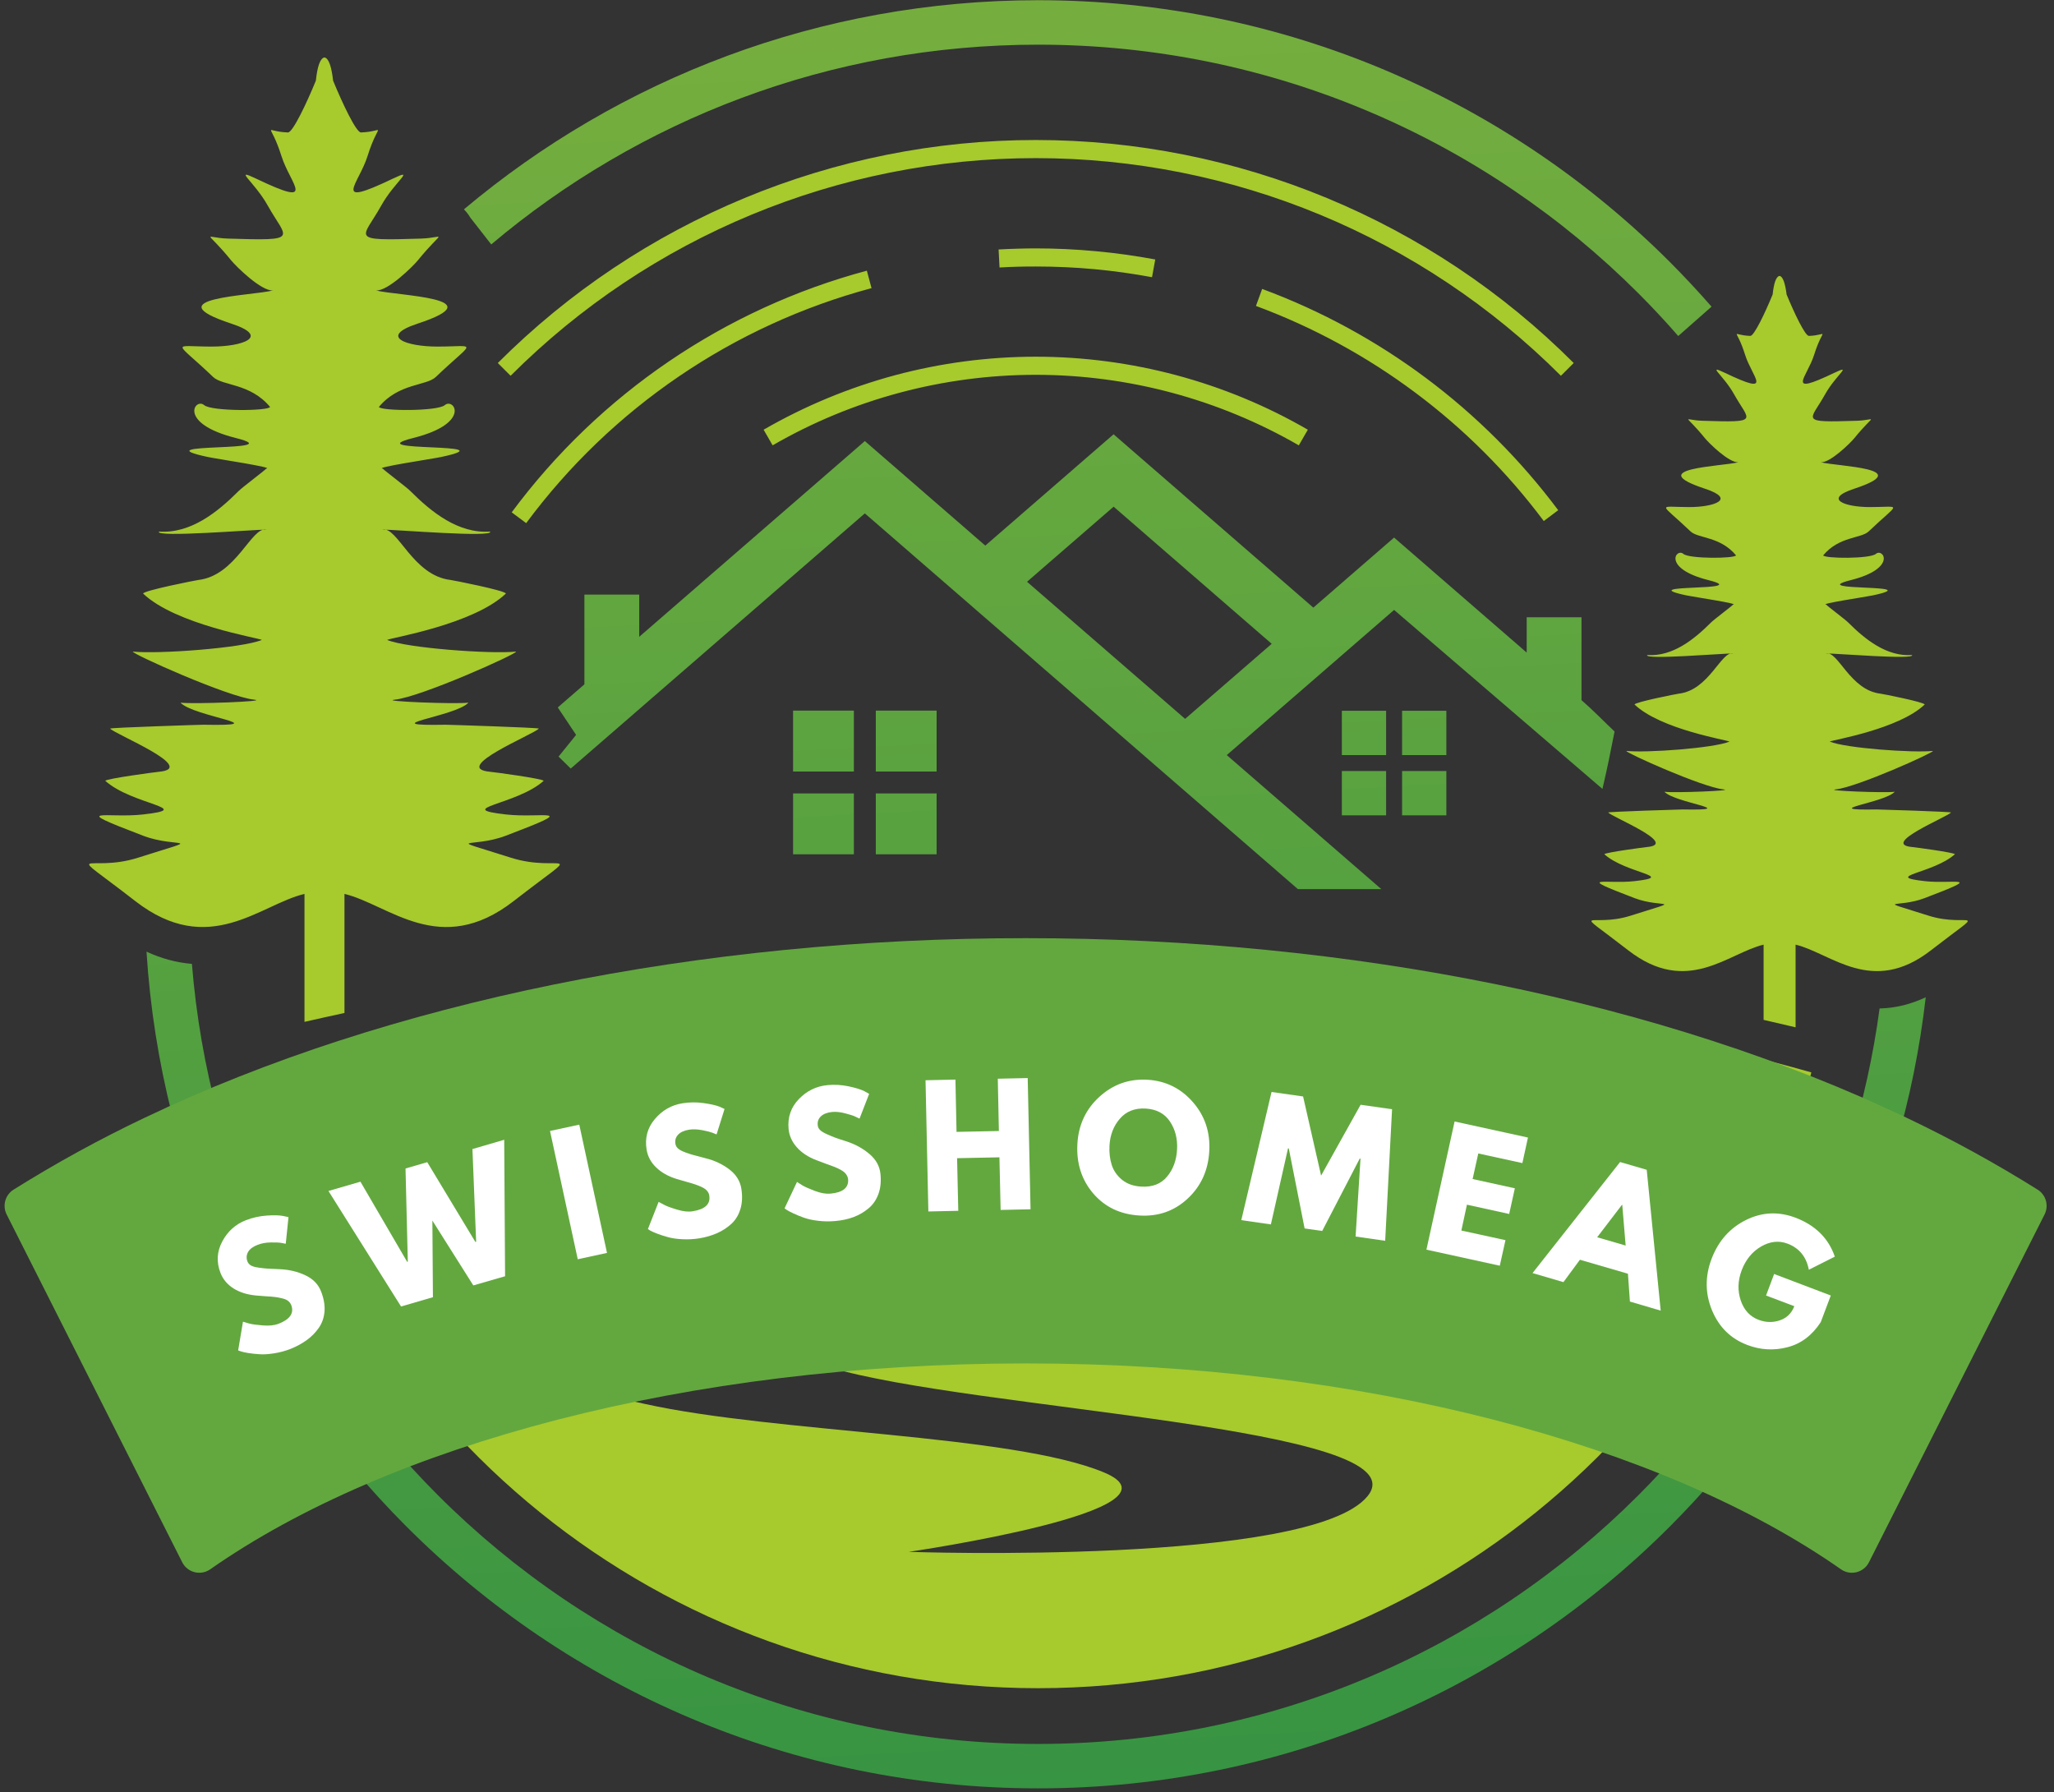
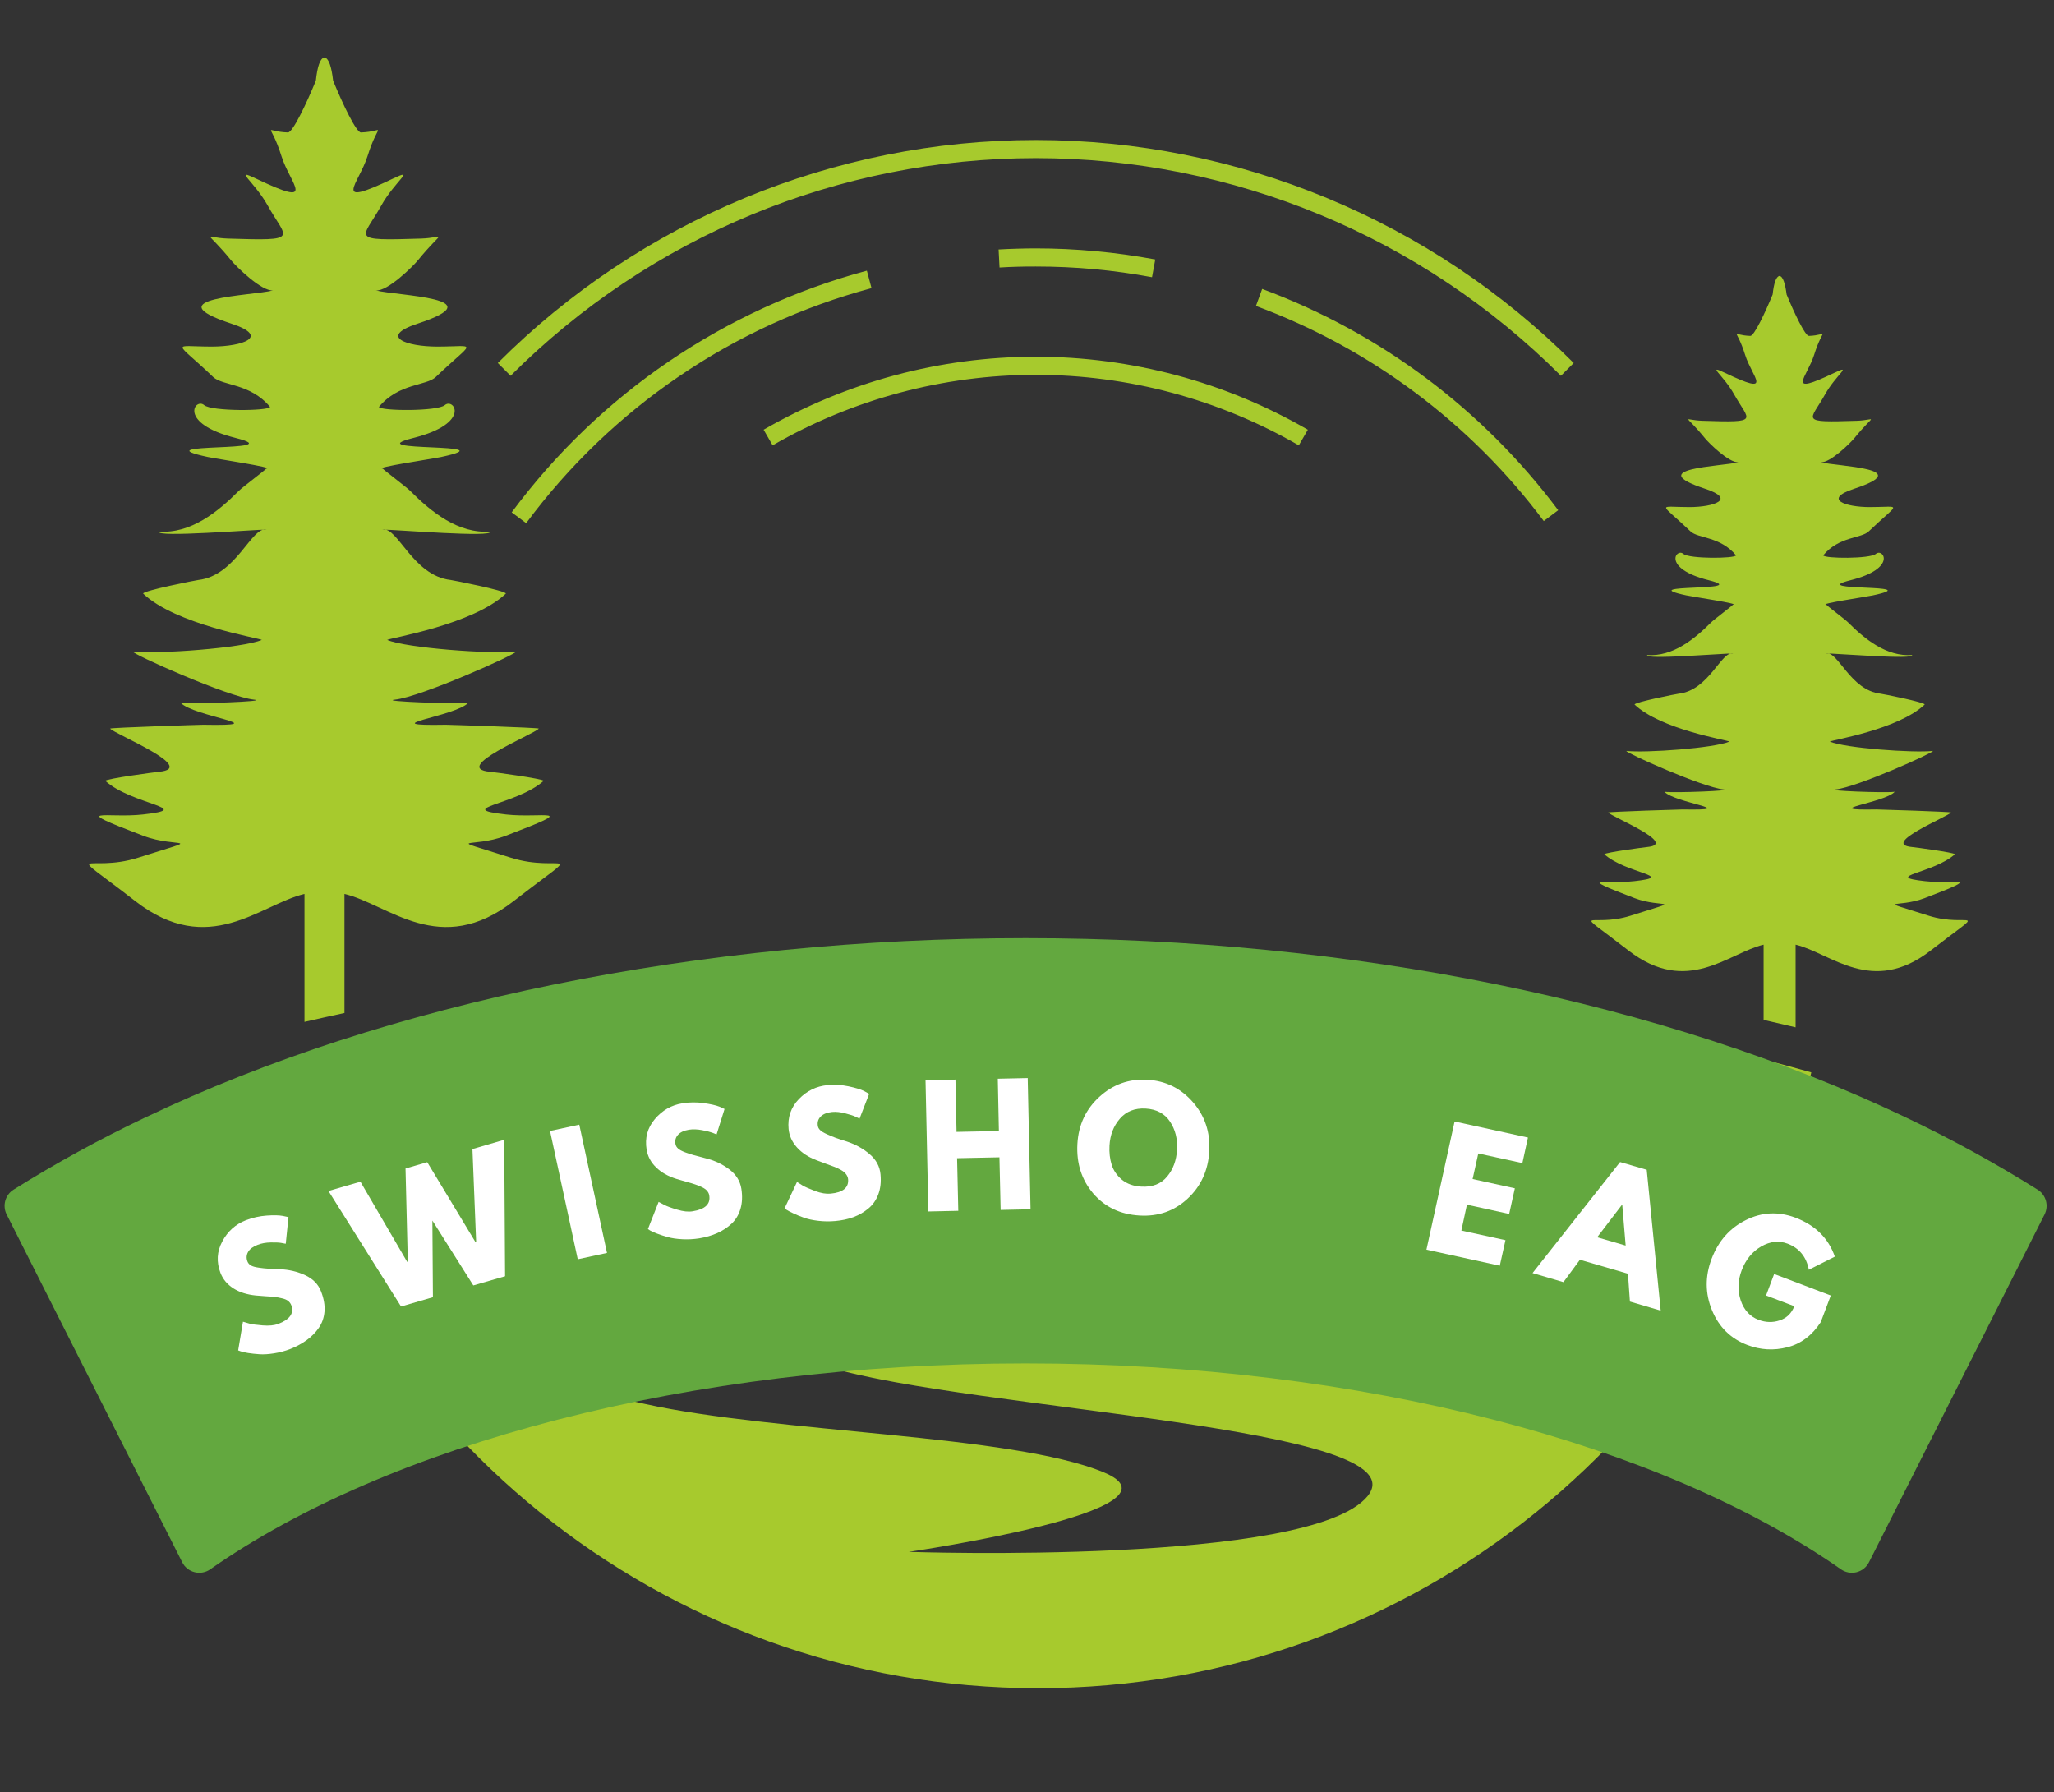
<svg xmlns="http://www.w3.org/2000/svg" width="392" zoomAndPan="magnify" viewBox="0 0 294 256.5" height="342" preserveAspectRatio="xMidYMid meet" version="1.0">
  <rect x="0" y="0" width="294" height="256.5" fill="#333333" stroke="none" />
  <defs>
    <g />
    <clipPath id="3423e83876">
      <path d="M 20.969 0.031 L 275.641 0.031 L 275.641 255.965 L 20.969 255.965 Z M 20.969 0.031 " clip-rule="nonzero" />
    </clipPath>
    <clipPath id="f80c411c78">
      <path d="M 275.641 142.738 C 272.266 172.188 258.898 198.594 239.023 218.48 C 215.883 241.637 183.91 255.965 148.594 255.965 C 113.281 255.965 81.309 241.637 58.168 218.48 C 36.832 197.133 23 168.273 20.969 136.207 C 23.055 137.176 25.215 137.773 27.469 137.957 C 29.867 167.57 42.867 194.18 62.664 213.988 C 84.652 235.992 115.039 249.609 148.598 249.609 C 182.156 249.609 212.543 236 234.531 213.988 C 252.891 195.613 265.406 171.383 269.035 144.34 C 271.34 144.285 273.531 143.73 275.641 142.738 M 169.633 102.891 L 147.004 83.266 L 159.398 72.52 L 182.023 92.148 Z M 122.219 122.273 L 122.219 113.566 L 113.516 113.566 L 113.516 122.273 Z M 122.219 110.426 L 122.219 101.711 L 113.516 101.711 L 113.516 110.426 Z M 125.359 110.426 L 134.062 110.426 L 134.062 101.711 L 125.359 101.711 Z M 125.359 113.566 L 125.359 122.273 L 134.062 122.273 L 134.062 113.566 Z M 192.066 101.734 L 192.066 108.074 L 198.402 108.074 L 198.402 101.734 Z M 198.402 110.359 L 192.066 110.359 L 192.066 116.699 L 198.402 116.699 Z M 200.688 110.359 L 200.688 116.699 L 207.023 116.699 L 207.023 110.359 Z M 200.688 108.074 L 207.023 108.074 L 207.023 101.734 L 200.688 101.734 Z M 123.789 73.48 L 185.781 127.262 L 197.719 127.262 L 175.594 108.074 L 199.543 87.297 L 229.367 112.918 C 230.359 108.613 230.285 108.699 231.102 104.703 C 229.695 103.371 227.977 101.605 226.367 100.211 L 226.367 88.352 L 218.523 88.352 L 218.523 93.402 L 199.543 76.941 L 187.984 86.969 L 159.391 62.16 L 141.031 78.09 L 123.789 63.129 L 91.496 91.145 L 91.496 85.105 L 83.648 85.105 L 83.648 97.949 L 79.836 101.254 L 82.461 105.184 L 79.949 108.289 L 81.691 110 Z M 148.598 0.031 C 183.914 0.031 215.883 14.359 239.027 37.512 C 241.082 39.57 243.066 41.699 244.98 43.891 L 240.215 48.094 C 238.395 46 236.5 43.973 234.539 42.008 C 212.543 20.004 182.156 6.395 148.598 6.395 C 118.773 6.395 91.457 17.145 70.312 34.984 L 67.324 31.152 C 67.051 30.684 66.738 30.293 66.402 29.965 C 88.629 11.285 117.297 0.031 148.598 0.031 Z M 148.598 0.031 " clip-rule="nonzero" />
    </clipPath>
    <linearGradient x1="264.88" gradientTransform="matrix(0.538, 0, 0, 0.538, 12.751, 0.032)" y1="487.107" x2="239.238" gradientUnits="userSpaceOnUse" y2="-11.517" id="1dbb15b0cd">
      <stop stop-opacity="1" stop-color="rgb(21.599%, 57.999%, 25.899%)" offset="0" />
      <stop stop-opacity="1" stop-color="rgb(21.727%, 58.054%, 25.891%)" offset="0.031" />
      <stop stop-opacity="1" stop-color="rgb(21.956%, 58.151%, 25.877%)" offset="0.039" />
      <stop stop-opacity="1" stop-color="rgb(22.159%, 58.237%, 25.865%)" offset="0.047" />
      <stop stop-opacity="1" stop-color="rgb(22.36%, 58.322%, 25.851%)" offset="0.049" />
      <stop stop-opacity="1" stop-color="rgb(22.461%, 58.365%, 25.845%)" offset="0.055" />
      <stop stop-opacity="1" stop-color="rgb(22.562%, 58.408%, 25.839%)" offset="0.062" />
      <stop stop-opacity="1" stop-color="rgb(22.763%, 58.493%, 25.827%)" offset="0.07" />
      <stop stop-opacity="1" stop-color="rgb(22.966%, 58.58%, 25.815%)" offset="0.078" />
      <stop stop-opacity="1" stop-color="rgb(23.167%, 58.665%, 25.803%)" offset="0.086" />
      <stop stop-opacity="1" stop-color="rgb(23.369%, 58.751%, 25.79%)" offset="0.094" />
      <stop stop-opacity="1" stop-color="rgb(23.572%, 58.836%, 25.777%)" offset="0.102" />
      <stop stop-opacity="1" stop-color="rgb(23.773%, 58.922%, 25.764%)" offset="0.109" />
      <stop stop-opacity="1" stop-color="rgb(23.975%, 59.009%, 25.752%)" offset="0.117" />
      <stop stop-opacity="1" stop-color="rgb(24.176%, 59.094%, 25.74%)" offset="0.125" />
      <stop stop-opacity="1" stop-color="rgb(24.379%, 59.18%, 25.728%)" offset="0.133" />
      <stop stop-opacity="1" stop-color="rgb(24.58%, 59.265%, 25.716%)" offset="0.141" />
      <stop stop-opacity="1" stop-color="rgb(24.782%, 59.351%, 25.702%)" offset="0.148" />
      <stop stop-opacity="1" stop-color="rgb(24.983%, 59.436%, 25.69%)" offset="0.156" />
      <stop stop-opacity="1" stop-color="rgb(25.186%, 59.523%, 25.677%)" offset="0.164" />
      <stop stop-opacity="1" stop-color="rgb(25.388%, 59.608%, 25.665%)" offset="0.172" />
      <stop stop-opacity="1" stop-color="rgb(25.589%, 59.694%, 25.653%)" offset="0.18" />
      <stop stop-opacity="1" stop-color="rgb(25.79%, 59.779%, 25.641%)" offset="0.188" />
      <stop stop-opacity="1" stop-color="rgb(25.993%, 59.865%, 25.627%)" offset="0.195" />
      <stop stop-opacity="1" stop-color="rgb(26.195%, 59.95%, 25.615%)" offset="0.203" />
      <stop stop-opacity="1" stop-color="rgb(26.396%, 60.037%, 25.603%)" offset="0.211" />
      <stop stop-opacity="1" stop-color="rgb(26.599%, 60.123%, 25.591%)" offset="0.219" />
      <stop stop-opacity="1" stop-color="rgb(26.801%, 60.208%, 25.578%)" offset="0.227" />
      <stop stop-opacity="1" stop-color="rgb(27.002%, 60.294%, 25.565%)" offset="0.234" />
      <stop stop-opacity="1" stop-color="rgb(27.203%, 60.379%, 25.552%)" offset="0.242" />
      <stop stop-opacity="1" stop-color="rgb(27.406%, 60.466%, 25.54%)" offset="0.25" />
      <stop stop-opacity="1" stop-color="rgb(27.608%, 60.551%, 25.528%)" offset="0.258" />
      <stop stop-opacity="1" stop-color="rgb(27.809%, 60.637%, 25.516%)" offset="0.266" />
      <stop stop-opacity="1" stop-color="rgb(28.011%, 60.722%, 25.504%)" offset="0.273" />
      <stop stop-opacity="1" stop-color="rgb(28.214%, 60.808%, 25.49%)" offset="0.281" />
      <stop stop-opacity="1" stop-color="rgb(28.415%, 60.893%, 25.478%)" offset="0.289" />
      <stop stop-opacity="1" stop-color="rgb(28.616%, 60.98%, 25.465%)" offset="0.297" />
      <stop stop-opacity="1" stop-color="rgb(28.818%, 61.066%, 25.453%)" offset="0.305" />
      <stop stop-opacity="1" stop-color="rgb(29.021%, 61.151%, 25.441%)" offset="0.312" />
      <stop stop-opacity="1" stop-color="rgb(29.222%, 61.237%, 25.429%)" offset="0.32" />
      <stop stop-opacity="1" stop-color="rgb(29.424%, 61.322%, 25.415%)" offset="0.328" />
      <stop stop-opacity="1" stop-color="rgb(29.625%, 61.407%, 25.403%)" offset="0.336" />
      <stop stop-opacity="1" stop-color="rgb(29.828%, 61.494%, 25.391%)" offset="0.344" />
      <stop stop-opacity="1" stop-color="rgb(30.029%, 61.58%, 25.378%)" offset="0.352" />
      <stop stop-opacity="1" stop-color="rgb(30.231%, 61.665%, 25.366%)" offset="0.359" />
      <stop stop-opacity="1" stop-color="rgb(30.434%, 61.751%, 25.354%)" offset="0.367" />
      <stop stop-opacity="1" stop-color="rgb(30.635%, 61.836%, 25.34%)" offset="0.375" />
      <stop stop-opacity="1" stop-color="rgb(30.836%, 61.922%, 25.328%)" offset="0.383" />
      <stop stop-opacity="1" stop-color="rgb(31.038%, 62.009%, 25.316%)" offset="0.391" />
      <stop stop-opacity="1" stop-color="rgb(31.241%, 62.094%, 25.304%)" offset="0.398" />
      <stop stop-opacity="1" stop-color="rgb(31.442%, 62.18%, 25.291%)" offset="0.406" />
      <stop stop-opacity="1" stop-color="rgb(31.644%, 62.265%, 25.279%)" offset="0.414" />
      <stop stop-opacity="1" stop-color="rgb(31.845%, 62.35%, 25.266%)" offset="0.422" />
      <stop stop-opacity="1" stop-color="rgb(32.048%, 62.437%, 25.253%)" offset="0.43" />
      <stop stop-opacity="1" stop-color="rgb(32.249%, 62.523%, 25.241%)" offset="0.438" />
      <stop stop-opacity="1" stop-color="rgb(32.451%, 62.608%, 25.229%)" offset="0.445" />
      <stop stop-opacity="1" stop-color="rgb(32.652%, 62.694%, 25.217%)" offset="0.453" />
      <stop stop-opacity="1" stop-color="rgb(32.855%, 62.779%, 25.204%)" offset="0.461" />
      <stop stop-opacity="1" stop-color="rgb(33.057%, 62.865%, 25.191%)" offset="0.469" />
      <stop stop-opacity="1" stop-color="rgb(33.258%, 62.952%, 25.179%)" offset="0.477" />
      <stop stop-opacity="1" stop-color="rgb(33.461%, 63.037%, 25.166%)" offset="0.484" />
      <stop stop-opacity="1" stop-color="rgb(33.662%, 63.123%, 25.154%)" offset="0.492" />
      <stop stop-opacity="1" stop-color="rgb(33.864%, 63.208%, 25.142%)" offset="0.5" />
      <stop stop-opacity="1" stop-color="rgb(34.065%, 63.293%, 25.13%)" offset="0.508" />
      <stop stop-opacity="1" stop-color="rgb(34.268%, 63.379%, 25.116%)" offset="0.516" />
      <stop stop-opacity="1" stop-color="rgb(34.47%, 63.466%, 25.104%)" offset="0.523" />
      <stop stop-opacity="1" stop-color="rgb(34.671%, 63.551%, 25.092%)" offset="0.531" />
      <stop stop-opacity="1" stop-color="rgb(34.872%, 63.637%, 25.079%)" offset="0.539" />
      <stop stop-opacity="1" stop-color="rgb(35.075%, 63.722%, 25.067%)" offset="0.547" />
      <stop stop-opacity="1" stop-color="rgb(35.277%, 63.808%, 25.053%)" offset="0.555" />
      <stop stop-opacity="1" stop-color="rgb(35.478%, 63.893%, 25.041%)" offset="0.562" />
      <stop stop-opacity="1" stop-color="rgb(35.68%, 63.98%, 25.029%)" offset="0.57" />
      <stop stop-opacity="1" stop-color="rgb(35.883%, 64.066%, 25.017%)" offset="0.578" />
      <stop stop-opacity="1" stop-color="rgb(36.084%, 64.151%, 25.005%)" offset="0.586" />
      <stop stop-opacity="1" stop-color="rgb(36.285%, 64.236%, 24.992%)" offset="0.594" />
      <stop stop-opacity="1" stop-color="rgb(36.487%, 64.322%, 24.979%)" offset="0.602" />
      <stop stop-opacity="1" stop-color="rgb(36.69%, 64.409%, 24.966%)" offset="0.609" />
      <stop stop-opacity="1" stop-color="rgb(36.891%, 64.494%, 24.954%)" offset="0.617" />
      <stop stop-opacity="1" stop-color="rgb(37.093%, 64.58%, 24.942%)" offset="0.625" />
      <stop stop-opacity="1" stop-color="rgb(37.296%, 64.665%, 24.93%)" offset="0.633" />
      <stop stop-opacity="1" stop-color="rgb(37.497%, 64.751%, 24.918%)" offset="0.641" />
      <stop stop-opacity="1" stop-color="rgb(37.698%, 64.836%, 24.904%)" offset="0.648" />
      <stop stop-opacity="1" stop-color="rgb(37.9%, 64.923%, 24.892%)" offset="0.656" />
      <stop stop-opacity="1" stop-color="rgb(38.103%, 65.009%, 24.879%)" offset="0.664" />
      <stop stop-opacity="1" stop-color="rgb(38.304%, 65.094%, 24.867%)" offset="0.672" />
      <stop stop-opacity="1" stop-color="rgb(38.506%, 65.179%, 24.855%)" offset="0.68" />
      <stop stop-opacity="1" stop-color="rgb(38.707%, 65.265%, 24.843%)" offset="0.688" />
      <stop stop-opacity="1" stop-color="rgb(38.91%, 65.35%, 24.829%)" offset="0.695" />
      <stop stop-opacity="1" stop-color="rgb(39.111%, 65.437%, 24.817%)" offset="0.703" />
      <stop stop-opacity="1" stop-color="rgb(39.313%, 65.523%, 24.805%)" offset="0.711" />
      <stop stop-opacity="1" stop-color="rgb(39.514%, 65.608%, 24.792%)" offset="0.719" />
      <stop stop-opacity="1" stop-color="rgb(39.717%, 65.694%, 24.78%)" offset="0.727" />
      <stop stop-opacity="1" stop-color="rgb(39.919%, 65.779%, 24.768%)" offset="0.734" />
      <stop stop-opacity="1" stop-color="rgb(40.12%, 65.865%, 24.754%)" offset="0.742" />
      <stop stop-opacity="1" stop-color="rgb(40.323%, 65.952%, 24.742%)" offset="0.75" />
      <stop stop-opacity="1" stop-color="rgb(40.524%, 66.037%, 24.73%)" offset="0.758" />
      <stop stop-opacity="1" stop-color="rgb(40.726%, 66.122%, 24.718%)" offset="0.766" />
      <stop stop-opacity="1" stop-color="rgb(40.927%, 66.208%, 24.706%)" offset="0.773" />
      <stop stop-opacity="1" stop-color="rgb(41.13%, 66.293%, 24.693%)" offset="0.781" />
      <stop stop-opacity="1" stop-color="rgb(41.331%, 66.38%, 24.68%)" offset="0.789" />
      <stop stop-opacity="1" stop-color="rgb(41.533%, 66.466%, 24.667%)" offset="0.797" />
      <stop stop-opacity="1" stop-color="rgb(41.734%, 66.551%, 24.655%)" offset="0.805" />
      <stop stop-opacity="1" stop-color="rgb(41.937%, 66.637%, 24.643%)" offset="0.812" />
      <stop stop-opacity="1" stop-color="rgb(42.139%, 66.722%, 24.631%)" offset="0.82" />
      <stop stop-opacity="1" stop-color="rgb(42.34%, 66.808%, 24.619%)" offset="0.828" />
      <stop stop-opacity="1" stop-color="rgb(42.542%, 66.895%, 24.605%)" offset="0.836" />
      <stop stop-opacity="1" stop-color="rgb(42.744%, 66.98%, 24.593%)" offset="0.844" />
      <stop stop-opacity="1" stop-color="rgb(42.946%, 67.065%, 24.58%)" offset="0.852" />
      <stop stop-opacity="1" stop-color="rgb(43.147%, 67.151%, 24.568%)" offset="0.859" />
      <stop stop-opacity="1" stop-color="rgb(43.35%, 67.236%, 24.556%)" offset="0.867" />
      <stop stop-opacity="1" stop-color="rgb(43.552%, 67.322%, 24.542%)" offset="0.875" />
      <stop stop-opacity="1" stop-color="rgb(43.753%, 67.409%, 24.53%)" offset="0.883" />
      <stop stop-opacity="1" stop-color="rgb(43.954%, 67.494%, 24.518%)" offset="0.891" />
      <stop stop-opacity="1" stop-color="rgb(44.157%, 67.58%, 24.506%)" offset="0.898" />
      <stop stop-opacity="1" stop-color="rgb(44.359%, 67.665%, 24.493%)" offset="0.906" />
      <stop stop-opacity="1" stop-color="rgb(44.56%, 67.751%, 24.481%)" offset="0.914" />
      <stop stop-opacity="1" stop-color="rgb(44.762%, 67.836%, 24.467%)" offset="0.922" />
      <stop stop-opacity="1" stop-color="rgb(44.965%, 67.923%, 24.455%)" offset="0.93" />
      <stop stop-opacity="1" stop-color="rgb(45.166%, 68.008%, 24.443%)" offset="0.938" />
      <stop stop-opacity="1" stop-color="rgb(45.367%, 68.094%, 24.431%)" offset="0.945" />
      <stop stop-opacity="1" stop-color="rgb(45.569%, 68.179%, 24.419%)" offset="0.951" />
      <stop stop-opacity="1" stop-color="rgb(45.671%, 68.222%, 24.413%)" offset="0.953" />
      <stop stop-opacity="1" stop-color="rgb(45.772%, 68.265%, 24.406%)" offset="0.961" />
      <stop stop-opacity="1" stop-color="rgb(45.973%, 68.352%, 24.393%)" offset="0.969" />
      <stop stop-opacity="1" stop-color="rgb(46.175%, 68.437%, 24.38%)" offset="0.977" />
      <stop stop-opacity="1" stop-color="rgb(46.376%, 68.523%, 24.368%)" offset="0.984" />
      <stop stop-opacity="1" stop-color="rgb(46.579%, 68.608%, 24.356%)" offset="0.992" />
      <stop stop-opacity="1" stop-color="rgb(46.78%, 68.694%, 24.344%)" offset="1" />
    </linearGradient>
    <clipPath id="7f7a33ef01">
      <path d="M 0.285 134.211 L 292.965 134.211 L 292.965 225.535 L 0.285 225.535 Z M 0.285 134.211 " clip-rule="nonzero" />
    </clipPath>
  </defs>
  <g clip-path="url(#3423e83876)">
    <g clip-path="url(#f80c411c78)">
-       <path fill="url(#1dbb15b0cd)" d="M 20.969 0.031 L 20.969 255.965 L 275.641 255.965 L 275.641 0.031 Z M 20.969 0.031 " fill-rule="nonzero" />
-     </g>
+       </g>
  </g>
  <path fill="#a7ca2d" d="M 50.699 164.383 C 50.699 164.383 98.082 151.895 161.02 156.785 C 223.957 161.672 258.324 165.109 243.133 171.988 C 227.938 178.863 145.285 182.848 135.879 185.016 C 126.473 187.191 98.262 189.543 118.695 195.691 C 139.133 201.844 203.883 204.199 195.742 214.148 C 187.605 224.105 130.086 222.113 130.086 222.113 C 130.086 222.113 171.141 216.141 157.938 210.711 C 144.738 205.281 111.098 205.098 92.285 200.938 C 73.473 196.773 37.844 188.816 85.594 181.211 C 133.34 173.613 170.777 170.176 147.988 166.375 C 125.211 162.574 76.738 163.301 50.699 164.383 M 73.242 73.332 C 79.52 64.863 87.137 57.582 95.738 51.73 C 104.336 45.883 113.906 41.465 124.078 38.742 L 124.746 41.242 C 114.84 43.895 105.535 48.184 97.184 53.871 C 88.832 59.555 81.422 66.637 75.316 74.875 Z M 142.934 35.707 C 143.785 35.656 144.672 35.621 145.59 35.594 C 146.586 35.566 147.473 35.551 148.254 35.551 C 151.086 35.551 153.953 35.684 156.844 35.953 C 159.703 36.215 162.547 36.613 165.359 37.137 L 164.895 39.676 C 162.141 39.164 159.375 38.777 156.605 38.523 C 153.867 38.273 151.078 38.145 148.25 38.145 C 147.273 38.145 146.41 38.152 145.656 38.176 C 144.828 38.195 143.969 38.234 143.07 38.289 Z M 180.66 41.355 C 189.105 44.48 197.004 48.793 204.137 54.125 C 211.266 59.453 217.641 65.809 223.035 73.023 L 220.969 74.574 C 215.73 67.566 209.535 61.391 202.586 56.203 C 195.645 51.016 187.969 46.824 179.77 43.789 Z M 109.301 61.504 C 115.227 58.082 121.547 55.473 128.09 53.711 C 134.641 51.957 141.418 51.055 148.254 51.055 C 155.082 51.055 161.859 51.957 168.41 53.711 C 174.953 55.465 181.273 58.074 187.199 61.504 L 185.906 63.742 C 180.184 60.438 174.074 57.914 167.742 56.215 C 161.418 54.52 154.863 53.648 148.25 53.648 C 141.633 53.648 135.082 54.52 128.754 56.215 C 122.422 57.91 116.312 60.434 110.59 63.742 Z M 71.254 51.957 C 81.461 41.742 93.488 33.77 106.586 28.34 C 119.676 22.914 133.82 20.039 148.254 20.039 C 162.684 20.039 176.828 22.91 189.922 28.34 C 203.016 33.762 215.047 41.742 225.254 51.957 L 223.422 53.785 C 213.449 43.809 201.703 36.016 188.938 30.727 C 176.164 25.434 162.359 22.633 148.254 22.633 C 134.148 22.633 120.336 25.438 107.57 30.727 C 94.801 36.016 83.062 43.809 73.086 53.785 Z M 254.711 39.492 C 254.203 39.578 253.895 40.59 253.727 42.152 C 252.66 44.75 251.074 48.098 250.531 48.078 C 247.645 47.98 248.492 46.656 249.789 50.793 C 250.789 53.992 254.027 56.773 246.91 53.371 C 244.18 52.07 246.676 53.672 248.223 56.457 C 250.348 60.27 252.062 60.496 243.668 60.223 C 240.828 60.133 241.062 59.055 244.031 62.715 C 244.578 63.387 247.48 66.27 248.828 66.16 C 246.402 66.781 235.062 66.992 244.062 69.957 C 248.59 71.449 245.309 72.578 241.812 72.578 C 237.168 72.578 237.516 71.797 241.977 76.059 C 243.051 77.086 246.215 76.75 248.488 79.488 C 248.289 79.957 241.793 80.004 240.949 79.277 C 239.914 78.391 237.844 81.352 244.562 83.039 C 251.203 84.707 233.359 83.504 241.371 85.215 C 242.441 85.441 249.156 86.434 248.047 86.547 C 247.957 86.703 245.348 88.656 244.926 89.078 C 242.469 91.535 239.41 94 235.773 93.754 C 235.301 94.465 246.594 93.523 248.086 93.523 C 246.359 93.129 244.641 98.789 240.277 99.285 C 239.984 99.316 234 100.496 233.961 100.836 C 237.699 104.395 247.18 105.91 247.547 106.141 C 245.348 107.078 235.652 107.781 232.789 107.477 C 232.578 107.695 243.676 112.68 246.672 112.98 C 248.5 113.164 239.695 113.516 238.242 113.324 C 239.664 114.926 249.508 116.012 240.848 115.855 C 240.629 115.848 230.262 116.176 230.188 116.289 C 230.703 116.926 240.312 120.801 235.785 121.23 C 235.211 121.285 229.887 122 229.629 122.258 C 232.688 125.023 240.113 125.422 233.941 126.117 C 229.875 126.574 225.105 125.176 233.977 128.551 C 237.883 130.035 241.391 128.516 233.398 131.059 C 227.602 132.902 224.547 129.406 233.062 136.02 C 241.512 142.578 247.363 136.406 252.434 135.207 L 252.434 145.973 C 253.961 146.32 255.488 146.672 257.012 147.039 L 257.012 135.207 C 262.082 136.41 267.934 142.582 276.383 136.02 C 284.902 129.406 281.848 132.898 276.051 131.059 C 268.059 128.516 271.566 130.035 275.469 128.551 C 284.336 125.176 279.574 126.574 275.508 126.117 C 269.332 125.422 276.754 125.023 279.82 122.258 C 279.562 122 274.238 121.285 273.66 121.23 C 269.133 120.801 278.746 116.926 279.262 116.289 C 279.184 116.176 268.816 115.848 268.602 115.855 C 259.934 116.012 269.777 114.926 271.203 113.324 C 269.746 113.516 260.949 113.164 262.777 112.98 C 265.777 112.68 276.871 107.695 276.664 107.477 C 273.797 107.781 264.102 107.078 261.906 106.141 C 262.27 105.91 271.754 104.395 275.492 100.836 C 275.453 100.496 269.469 99.316 269.176 99.285 C 264.809 98.789 263.094 93.129 261.367 93.523 C 262.852 93.523 274.152 94.457 273.68 93.754 C 270.043 94 266.984 91.535 264.523 89.078 C 264.105 88.656 261.496 86.703 261.406 86.547 C 260.297 86.434 267.008 85.441 268.078 85.215 C 276.094 83.504 258.25 84.707 264.891 83.039 C 271.609 81.352 269.539 78.395 268.504 79.277 C 267.66 80.004 261.164 79.961 260.965 79.488 C 263.234 76.754 266.402 77.086 267.477 76.059 C 271.938 71.797 272.285 72.578 267.641 72.578 C 264.145 72.578 260.863 71.449 265.391 69.957 C 274.383 66.992 263.051 66.781 260.625 66.16 C 261.965 66.27 264.875 63.387 265.422 62.715 C 268.398 59.055 268.629 60.133 265.785 60.223 C 257.387 60.496 259.105 60.266 261.227 56.457 C 262.777 53.672 265.273 52.07 262.539 53.371 C 255.426 56.773 258.656 53.992 259.664 50.793 C 260.961 46.656 261.809 47.98 258.922 48.078 C 258.379 48.098 256.797 44.75 255.727 42.152 C 255.527 40.598 255.215 39.578 254.711 39.492 Z M 46.438 8.223 C 45.805 8.332 45.418 9.594 45.211 11.547 C 43.879 14.801 41.895 18.98 41.215 18.957 C 37.602 18.836 38.668 17.188 40.293 22.359 C 41.543 26.352 45.59 29.836 36.688 25.582 C 33.273 23.953 36.391 25.961 38.332 29.438 C 40.992 34.203 43.129 34.488 32.633 34.148 C 29.078 34.035 29.367 32.691 33.086 37.266 C 33.77 38.105 37.41 41.715 39.082 41.57 C 36.047 42.352 21.871 42.613 33.121 46.324 C 38.785 48.191 34.684 49.605 30.309 49.605 C 24.496 49.605 24.934 48.625 30.508 53.957 C 31.852 55.246 35.812 54.824 38.656 58.246 C 38.402 58.84 30.277 58.895 29.223 57.984 C 27.934 56.875 25.34 60.574 33.742 62.688 C 42.043 64.773 19.73 63.27 29.75 65.41 C 31.09 65.695 39.484 66.938 38.098 67.078 C 37.984 67.273 34.727 69.715 34.199 70.238 C 31.129 73.316 27.297 76.395 22.75 76.086 C 22.156 76.969 36.285 75.801 38.141 75.801 C 35.984 75.312 33.836 82.387 28.379 83.012 C 28.012 83.055 20.527 84.531 20.484 84.957 C 25.164 89.406 37.02 91.301 37.477 91.59 C 34.73 92.758 22.602 93.645 19.016 93.258 C 18.754 93.531 32.633 99.77 36.383 100.141 C 38.668 100.371 27.66 100.809 25.84 100.57 C 27.621 102.566 39.938 103.93 29.094 103.73 C 28.824 103.727 15.855 104.141 15.762 104.281 C 16.406 105.074 28.426 109.926 22.766 110.461 C 22.043 110.531 15.387 111.426 15.062 111.75 C 18.891 115.211 28.18 115.711 20.457 116.574 C 15.371 117.152 9.406 115.398 20.5 119.621 C 25.383 121.477 29.773 119.578 19.773 122.758 C 12.523 125.066 8.699 120.691 19.355 128.965 C 29.922 137.172 37.238 129.449 43.582 127.945 L 43.582 146.258 C 45.484 145.824 47.395 145.398 49.305 144.988 L 49.305 127.945 C 55.652 129.453 62.965 137.176 73.531 128.965 C 84.188 120.691 80.367 125.062 73.113 122.758 C 63.113 119.578 67.504 121.477 72.387 119.621 C 83.48 115.398 77.516 117.152 72.434 116.574 C 64.711 115.703 73.996 115.211 77.828 111.75 C 77.508 111.426 70.844 110.527 70.129 110.461 C 64.461 109.926 76.484 105.074 77.125 104.281 C 77.035 104.141 64.062 103.727 63.793 103.73 C 52.949 103.93 65.273 102.566 67.047 100.57 C 65.23 100.809 54.219 100.371 56.504 100.141 C 60.254 99.766 74.129 93.531 73.871 93.258 C 70.289 93.641 58.16 92.758 55.414 91.59 C 55.871 91.301 67.73 89.406 72.41 84.957 C 72.367 84.531 64.879 83.055 64.512 83.012 C 59.055 82.395 56.91 75.316 54.754 75.801 C 56.613 75.801 70.742 76.977 70.145 76.086 C 65.594 76.395 61.77 73.316 58.695 70.238 C 58.168 69.711 54.91 67.266 54.797 67.078 C 53.406 66.938 61.805 65.695 63.141 65.41 C 73.168 63.27 50.848 64.773 59.152 62.688 C 67.551 60.578 64.961 56.879 63.668 57.984 C 62.613 58.895 54.488 58.836 54.234 58.246 C 57.074 54.824 61.035 55.246 62.379 53.957 C 67.957 48.625 68.391 49.605 62.582 49.605 C 58.211 49.605 54.105 48.191 59.77 46.324 C 71.02 42.621 56.844 42.352 53.812 41.57 C 55.488 41.715 59.125 38.105 59.809 37.266 C 63.527 32.691 63.812 34.035 60.266 34.148 C 49.766 34.488 51.906 34.203 54.562 29.438 C 56.5 25.961 59.621 23.953 56.203 25.582 C 47.305 29.836 51.348 26.352 52.602 22.359 C 54.219 17.188 55.285 18.836 51.672 18.957 C 50.992 18.98 49.016 14.801 47.68 11.547 C 47.461 9.602 47.074 8.332 46.438 8.223 Z M 148.57 139.23 C 189.297 139.23 227.266 144.461 259.262 153.488 C 247.695 203.973 202.527 241.629 148.57 241.629 C 94.613 241.629 49.445 203.973 37.883 153.488 C 69.875 144.461 107.844 139.23 148.57 139.23 Z M 148.57 139.23 " fill-opacity="1" fill-rule="evenodd" />
  <g clip-path="url(#7f7a33ef01)">
    <path fill="#63a83f" d="M 26.082 223.602 C 26.168 223.777 26.273 223.941 26.398 224.094 C 26.523 224.246 26.66 224.383 26.812 224.504 C 26.965 224.629 27.129 224.73 27.305 224.82 C 27.48 224.906 27.664 224.973 27.855 225.023 C 28.043 225.07 28.238 225.098 28.434 225.105 C 28.629 225.109 28.824 225.098 29.016 225.062 C 29.211 225.023 29.398 224.969 29.578 224.895 C 29.758 224.82 29.93 224.723 30.09 224.613 C 55.504 206.82 98.293 195.145 146.797 195.145 C 195.301 195.145 238.094 206.82 263.508 224.613 C 263.668 224.723 263.84 224.82 264.02 224.895 C 264.199 224.969 264.387 225.023 264.582 225.062 C 264.773 225.098 264.969 225.109 265.164 225.105 C 265.359 225.098 265.555 225.07 265.742 225.023 C 265.934 224.973 266.117 224.906 266.293 224.82 C 266.469 224.73 266.633 224.629 266.785 224.504 C 266.938 224.383 267.074 224.246 267.199 224.094 C 267.324 223.941 267.43 223.777 267.516 223.602 L 292.648 173.828 C 292.801 173.523 292.895 173.199 292.93 172.859 C 292.961 172.52 292.934 172.188 292.844 171.859 C 292.75 171.531 292.602 171.23 292.398 170.953 C 292.195 170.68 291.949 170.453 291.66 170.273 C 285.59 166.473 279.32 163.035 272.852 159.961 C 238.164 143.398 193.398 134.277 146.797 134.277 C 100.199 134.277 55.434 143.398 20.746 159.961 C 14.277 163.035 8.008 166.473 1.938 170.273 C 1.648 170.453 1.402 170.68 1.199 170.957 C 0.996 171.23 0.848 171.531 0.758 171.859 C 0.664 172.188 0.637 172.523 0.672 172.863 C 0.703 173.203 0.797 173.523 0.953 173.828 Z M 26.082 223.602 " fill-opacity="1" fill-rule="nonzero" />
  </g>
  <g fill="#ffffff" fill-opacity="1">
    <g transform="translate(34.355, 195.469)">
      <g>
        <path d="M 0.859 -20.828 C 1.805 -21.191 2.785 -21.41 3.797 -21.484 C 4.805 -21.555 5.582 -21.539 6.125 -21.438 L 6.938 -21.266 L 6.547 -17.453 C 6.379 -17.484 6.156 -17.523 5.875 -17.578 C 5.602 -17.629 5.113 -17.648 4.406 -17.641 C 3.695 -17.629 3.066 -17.516 2.516 -17.297 C 1.859 -17.047 1.406 -16.707 1.156 -16.281 C 0.914 -15.852 0.883 -15.398 1.062 -14.922 C 1.156 -14.68 1.32 -14.488 1.562 -14.344 C 1.801 -14.207 2.176 -14.102 2.688 -14.031 C 3.195 -13.957 3.633 -13.91 4 -13.891 C 4.363 -13.867 4.922 -13.844 5.672 -13.812 C 6.992 -13.758 8.211 -13.473 9.328 -12.953 C 10.453 -12.43 11.211 -11.648 11.609 -10.609 C 12.004 -9.586 12.164 -8.633 12.094 -7.75 C 12.02 -6.875 11.75 -6.098 11.281 -5.422 C 10.82 -4.754 10.25 -4.172 9.562 -3.672 C 8.875 -3.172 8.086 -2.742 7.203 -2.391 C 6.441 -2.098 5.66 -1.891 4.859 -1.766 C 4.055 -1.641 3.363 -1.598 2.781 -1.641 C 2.195 -1.68 1.66 -1.738 1.172 -1.812 C 0.68 -1.895 0.316 -1.977 0.078 -2.062 L -0.266 -2.188 L 0.422 -6.297 C 0.641 -6.234 0.941 -6.145 1.328 -6.031 C 1.711 -5.926 2.352 -5.836 3.25 -5.766 C 4.156 -5.691 4.898 -5.766 5.484 -5.984 C 7.16 -6.629 7.773 -7.531 7.328 -8.688 C 7.234 -8.914 7.086 -9.109 6.891 -9.266 C 6.691 -9.43 6.398 -9.555 6.016 -9.641 C 5.641 -9.734 5.312 -9.797 5.031 -9.828 C 4.75 -9.867 4.297 -9.906 3.672 -9.938 C 3.047 -9.977 2.578 -10.016 2.266 -10.047 C 1.004 -10.172 -0.062 -10.508 -0.938 -11.062 C -1.82 -11.625 -2.441 -12.363 -2.797 -13.281 C -3.398 -14.844 -3.312 -16.348 -2.531 -17.797 C -1.758 -19.242 -0.629 -20.254 0.859 -20.828 Z M 0.859 -20.828 " />
      </g>
    </g>
  </g>
  <g fill="#ffffff" fill-opacity="1">
    <g transform="translate(52.592, 188.401)">
      <g>
        <path d="M 15.156 -4.422 L 9.297 -13.703 L 9.375 -2.734 L 4.812 -1.406 L -5.578 -17.938 L -1 -19.266 L 5.688 -7.797 L 5.781 -7.812 L 5.453 -21.156 L 8.562 -22.062 L 15.453 -10.641 L 15.562 -10.672 L 15.031 -23.938 L 19.578 -25.266 L 19.703 -5.734 Z M 15.156 -4.422 " />
      </g>
    </g>
  </g>
  <g fill="#ffffff" fill-opacity="1">
    <g transform="translate(81.368, 180.515)">
      <g>
        <path d="M 1.547 -19.547 L 5.516 -1.188 L 1.328 -0.281 L -2.641 -18.641 Z M 1.547 -19.547 " />
      </g>
    </g>
  </g>
  <g fill="#ffffff" fill-opacity="1">
    <g transform="translate(92.552, 178.102)">
      <g>
        <path d="M 5.125 -20.188 C 6.133 -20.352 7.141 -20.363 8.141 -20.219 C 9.148 -20.082 9.914 -19.91 10.438 -19.703 L 11.156 -19.375 L 10.016 -15.734 C 9.859 -15.797 9.648 -15.879 9.391 -15.984 C 9.129 -16.086 8.648 -16.207 7.953 -16.344 C 7.254 -16.477 6.617 -16.5 6.047 -16.406 C 5.348 -16.289 4.832 -16.051 4.5 -15.688 C 4.164 -15.32 4.039 -14.891 4.125 -14.391 C 4.164 -14.129 4.289 -13.906 4.5 -13.719 C 4.707 -13.531 5.047 -13.348 5.516 -13.172 C 5.992 -12.992 6.41 -12.859 6.766 -12.766 C 7.117 -12.672 7.672 -12.523 8.422 -12.328 C 9.703 -12.016 10.832 -11.488 11.812 -10.75 C 12.801 -10.008 13.383 -9.082 13.562 -7.969 C 13.727 -6.906 13.688 -5.945 13.438 -5.094 C 13.188 -4.238 12.766 -3.531 12.172 -2.969 C 11.578 -2.414 10.891 -1.961 10.109 -1.609 C 9.336 -1.266 8.477 -1.016 7.531 -0.859 C 6.727 -0.734 5.922 -0.691 5.109 -0.734 C 4.305 -0.773 3.625 -0.875 3.062 -1.031 C 2.5 -1.188 1.984 -1.352 1.516 -1.531 C 1.055 -1.707 0.719 -1.859 0.5 -1.984 L 0.188 -2.188 L 1.719 -6.078 C 1.926 -5.973 2.203 -5.828 2.547 -5.641 C 2.898 -5.453 3.508 -5.227 4.375 -4.969 C 5.238 -4.707 5.977 -4.629 6.594 -4.734 C 8.375 -5.016 9.164 -5.766 8.969 -6.984 C 8.938 -7.223 8.836 -7.441 8.672 -7.641 C 8.504 -7.848 8.242 -8.035 7.891 -8.203 C 7.535 -8.367 7.223 -8.492 6.953 -8.578 C 6.691 -8.672 6.254 -8.801 5.641 -8.969 C 5.035 -9.133 4.586 -9.266 4.297 -9.359 C 3.086 -9.734 2.109 -10.285 1.359 -11.016 C 0.609 -11.742 0.156 -12.594 0 -13.562 C -0.27 -15.219 0.117 -16.672 1.172 -17.922 C 2.234 -19.18 3.551 -19.938 5.125 -20.188 Z M 5.125 -20.188 " />
      </g>
    </g>
  </g>
  <g fill="#ffffff" fill-opacity="1">
    <g transform="translate(111.969, 175.123)">
      <g>
        <path d="M 6.484 -19.812 C 7.492 -19.906 8.492 -19.848 9.484 -19.641 C 10.484 -19.43 11.234 -19.203 11.734 -18.953 L 12.438 -18.562 L 11.062 -15.016 C 10.906 -15.086 10.695 -15.188 10.438 -15.312 C 10.188 -15.438 9.719 -15.586 9.031 -15.766 C 8.344 -15.953 7.711 -16.02 7.141 -15.969 C 6.43 -15.895 5.895 -15.688 5.531 -15.344 C 5.176 -15.008 5.023 -14.586 5.078 -14.078 C 5.098 -13.816 5.207 -13.586 5.406 -13.391 C 5.602 -13.191 5.938 -12.988 6.406 -12.781 C 6.875 -12.57 7.273 -12.406 7.609 -12.281 C 7.953 -12.156 8.488 -11.977 9.219 -11.75 C 10.488 -11.332 11.586 -10.723 12.516 -9.922 C 13.441 -9.129 13.957 -8.172 14.062 -7.047 C 14.164 -5.973 14.062 -5.02 13.75 -4.188 C 13.438 -3.352 12.961 -2.676 12.328 -2.156 C 11.703 -1.633 10.992 -1.223 10.203 -0.922 C 9.41 -0.629 8.535 -0.441 7.578 -0.359 C 6.766 -0.285 5.957 -0.297 5.156 -0.391 C 4.352 -0.484 3.676 -0.629 3.125 -0.828 C 2.57 -1.023 2.07 -1.227 1.625 -1.438 C 1.176 -1.645 0.848 -1.816 0.641 -1.953 L 0.328 -2.172 L 2.109 -5.953 C 2.305 -5.816 2.578 -5.645 2.922 -5.438 C 3.266 -5.238 3.859 -4.977 4.703 -4.656 C 5.547 -4.344 6.281 -4.219 6.906 -4.281 C 8.695 -4.445 9.535 -5.141 9.422 -6.359 C 9.391 -6.609 9.297 -6.836 9.141 -7.047 C 8.992 -7.266 8.754 -7.469 8.422 -7.656 C 8.086 -7.844 7.785 -7.988 7.516 -8.094 C 7.254 -8.195 6.828 -8.352 6.234 -8.562 C 5.641 -8.781 5.195 -8.945 4.906 -9.062 C 3.727 -9.508 2.789 -10.125 2.094 -10.906 C 1.395 -11.688 1 -12.562 0.906 -13.531 C 0.75 -15.207 1.238 -16.633 2.375 -17.812 C 3.52 -19 4.891 -19.664 6.484 -19.812 Z M 6.484 -19.812 " />
      </g>
    </g>
  </g>
  <g fill="#ffffff" fill-opacity="1">
    <g transform="translate(131.523, 173.426)">
      <g>
        <path d="M 5.469 -7.656 L 5.641 -0.125 L 1.359 -0.031 L 0.953 -18.812 L 5.234 -18.906 L 5.391 -11.422 L 11.453 -11.547 L 11.297 -19.031 L 15.578 -19.125 L 15.984 -0.344 L 11.703 -0.25 L 11.531 -7.781 Z M 5.469 -7.656 " />
      </g>
    </g>
  </g>
  <g fill="#ffffff" fill-opacity="1">
    <g transform="translate(153.152, 173.071)">
      <g>
        <path d="M 1.062 -9.359 C 1.219 -12.078 2.27 -14.32 4.219 -16.094 C 6.164 -17.863 8.445 -18.676 11.062 -18.531 C 13.688 -18.375 15.859 -17.312 17.578 -15.344 C 19.305 -13.375 20.094 -11.023 19.938 -8.297 C 19.781 -5.547 18.75 -3.285 16.844 -1.516 C 14.945 0.254 12.656 1.062 9.969 0.906 C 7.219 0.75 5.004 -0.301 3.328 -2.25 C 1.66 -4.207 0.906 -6.578 1.062 -9.359 Z M 5.656 -9.094 C 5.602 -8.102 5.707 -7.191 5.969 -6.359 C 6.227 -5.535 6.719 -4.82 7.438 -4.219 C 8.164 -3.625 9.086 -3.297 10.203 -3.234 C 11.797 -3.141 13.023 -3.613 13.891 -4.656 C 14.766 -5.695 15.242 -6.992 15.328 -8.547 C 15.41 -10.078 15.07 -11.41 14.312 -12.547 C 13.551 -13.691 12.391 -14.312 10.828 -14.406 C 9.273 -14.488 8.047 -14.004 7.141 -12.953 C 6.234 -11.91 5.738 -10.625 5.656 -9.094 Z M 5.656 -9.094 " />
      </g>
    </g>
  </g>
  <g fill="#ffffff" fill-opacity="1">
    <g transform="translate(177.315, 174.591)">
      <g>
-         <path d="M 16.719 2.391 L 17.422 -8.75 L 17.312 -8.766 L 11.938 1.594 L 9.422 1.234 L 7.156 -10.219 L 7.047 -10.234 L 4.594 0.656 L 0.359 0.047 L 4.688 -18.297 L 9.203 -17.656 L 11.781 -6.328 L 17.438 -16.469 L 21.938 -15.828 L 20.953 3 Z M 16.719 2.391 " />
-       </g>
+         </g>
    </g>
  </g>
  <g fill="#ffffff" fill-opacity="1">
    <g transform="translate(202.845, 178.564)">
      <g>
        <path d="M 15.859 -15.75 L 15.062 -12.094 L 8.75 -13.469 L 7.938 -9.812 L 13.984 -8.484 L 13.172 -4.812 L 7.125 -6.141 L 6.328 -2.438 L 12.641 -1.062 L 11.828 2.594 L 1.328 0.297 L 5.359 -18.047 Z M 15.859 -15.75 " />
      </g>
    </g>
  </g>
  <g fill="#ffffff" fill-opacity="1">
    <g transform="translate(219.97, 182.399)">
      <g>
        <path d="M 15.734 -14.969 L 17.734 5.188 L 13.328 3.891 L 13.047 -0.094 L 6.172 -2.094 L 3.812 1.109 L -0.609 -0.188 L 11.922 -16.078 Z M 12.719 -4.125 L 12.234 -9.938 L 12.188 -9.953 L 8.641 -5.312 Z M 12.719 -4.125 " />
      </g>
    </g>
  </g>
  <g fill="#ffffff" fill-opacity="1">
    <g transform="translate(241.176, 188.751)">
      <g>
        <path d="M 20.875 -3.328 L 19.438 0.484 C 18.195 2.391 16.602 3.586 14.656 4.078 C 12.719 4.578 10.805 4.469 8.922 3.75 C 6.555 2.852 4.875 1.203 3.875 -1.203 C 2.883 -3.609 2.863 -6.066 3.812 -8.578 C 4.789 -11.141 6.426 -12.988 8.719 -14.125 C 11.008 -15.27 13.375 -15.383 15.812 -14.469 C 18.664 -13.383 20.547 -11.523 21.453 -8.891 L 17.734 -7.016 C 17.379 -8.867 16.363 -10.113 14.688 -10.75 C 13.445 -11.219 12.188 -11.082 10.906 -10.344 C 9.633 -9.602 8.707 -8.473 8.125 -6.953 C 7.562 -5.461 7.516 -4.02 7.984 -2.625 C 8.453 -1.238 9.305 -0.312 10.547 0.156 C 11.566 0.539 12.57 0.566 13.562 0.234 C 14.562 -0.098 15.258 -0.773 15.656 -1.797 L 11.609 -3.328 L 12.766 -6.406 Z M 20.875 -3.328 " />
      </g>
    </g>
  </g>
</svg>